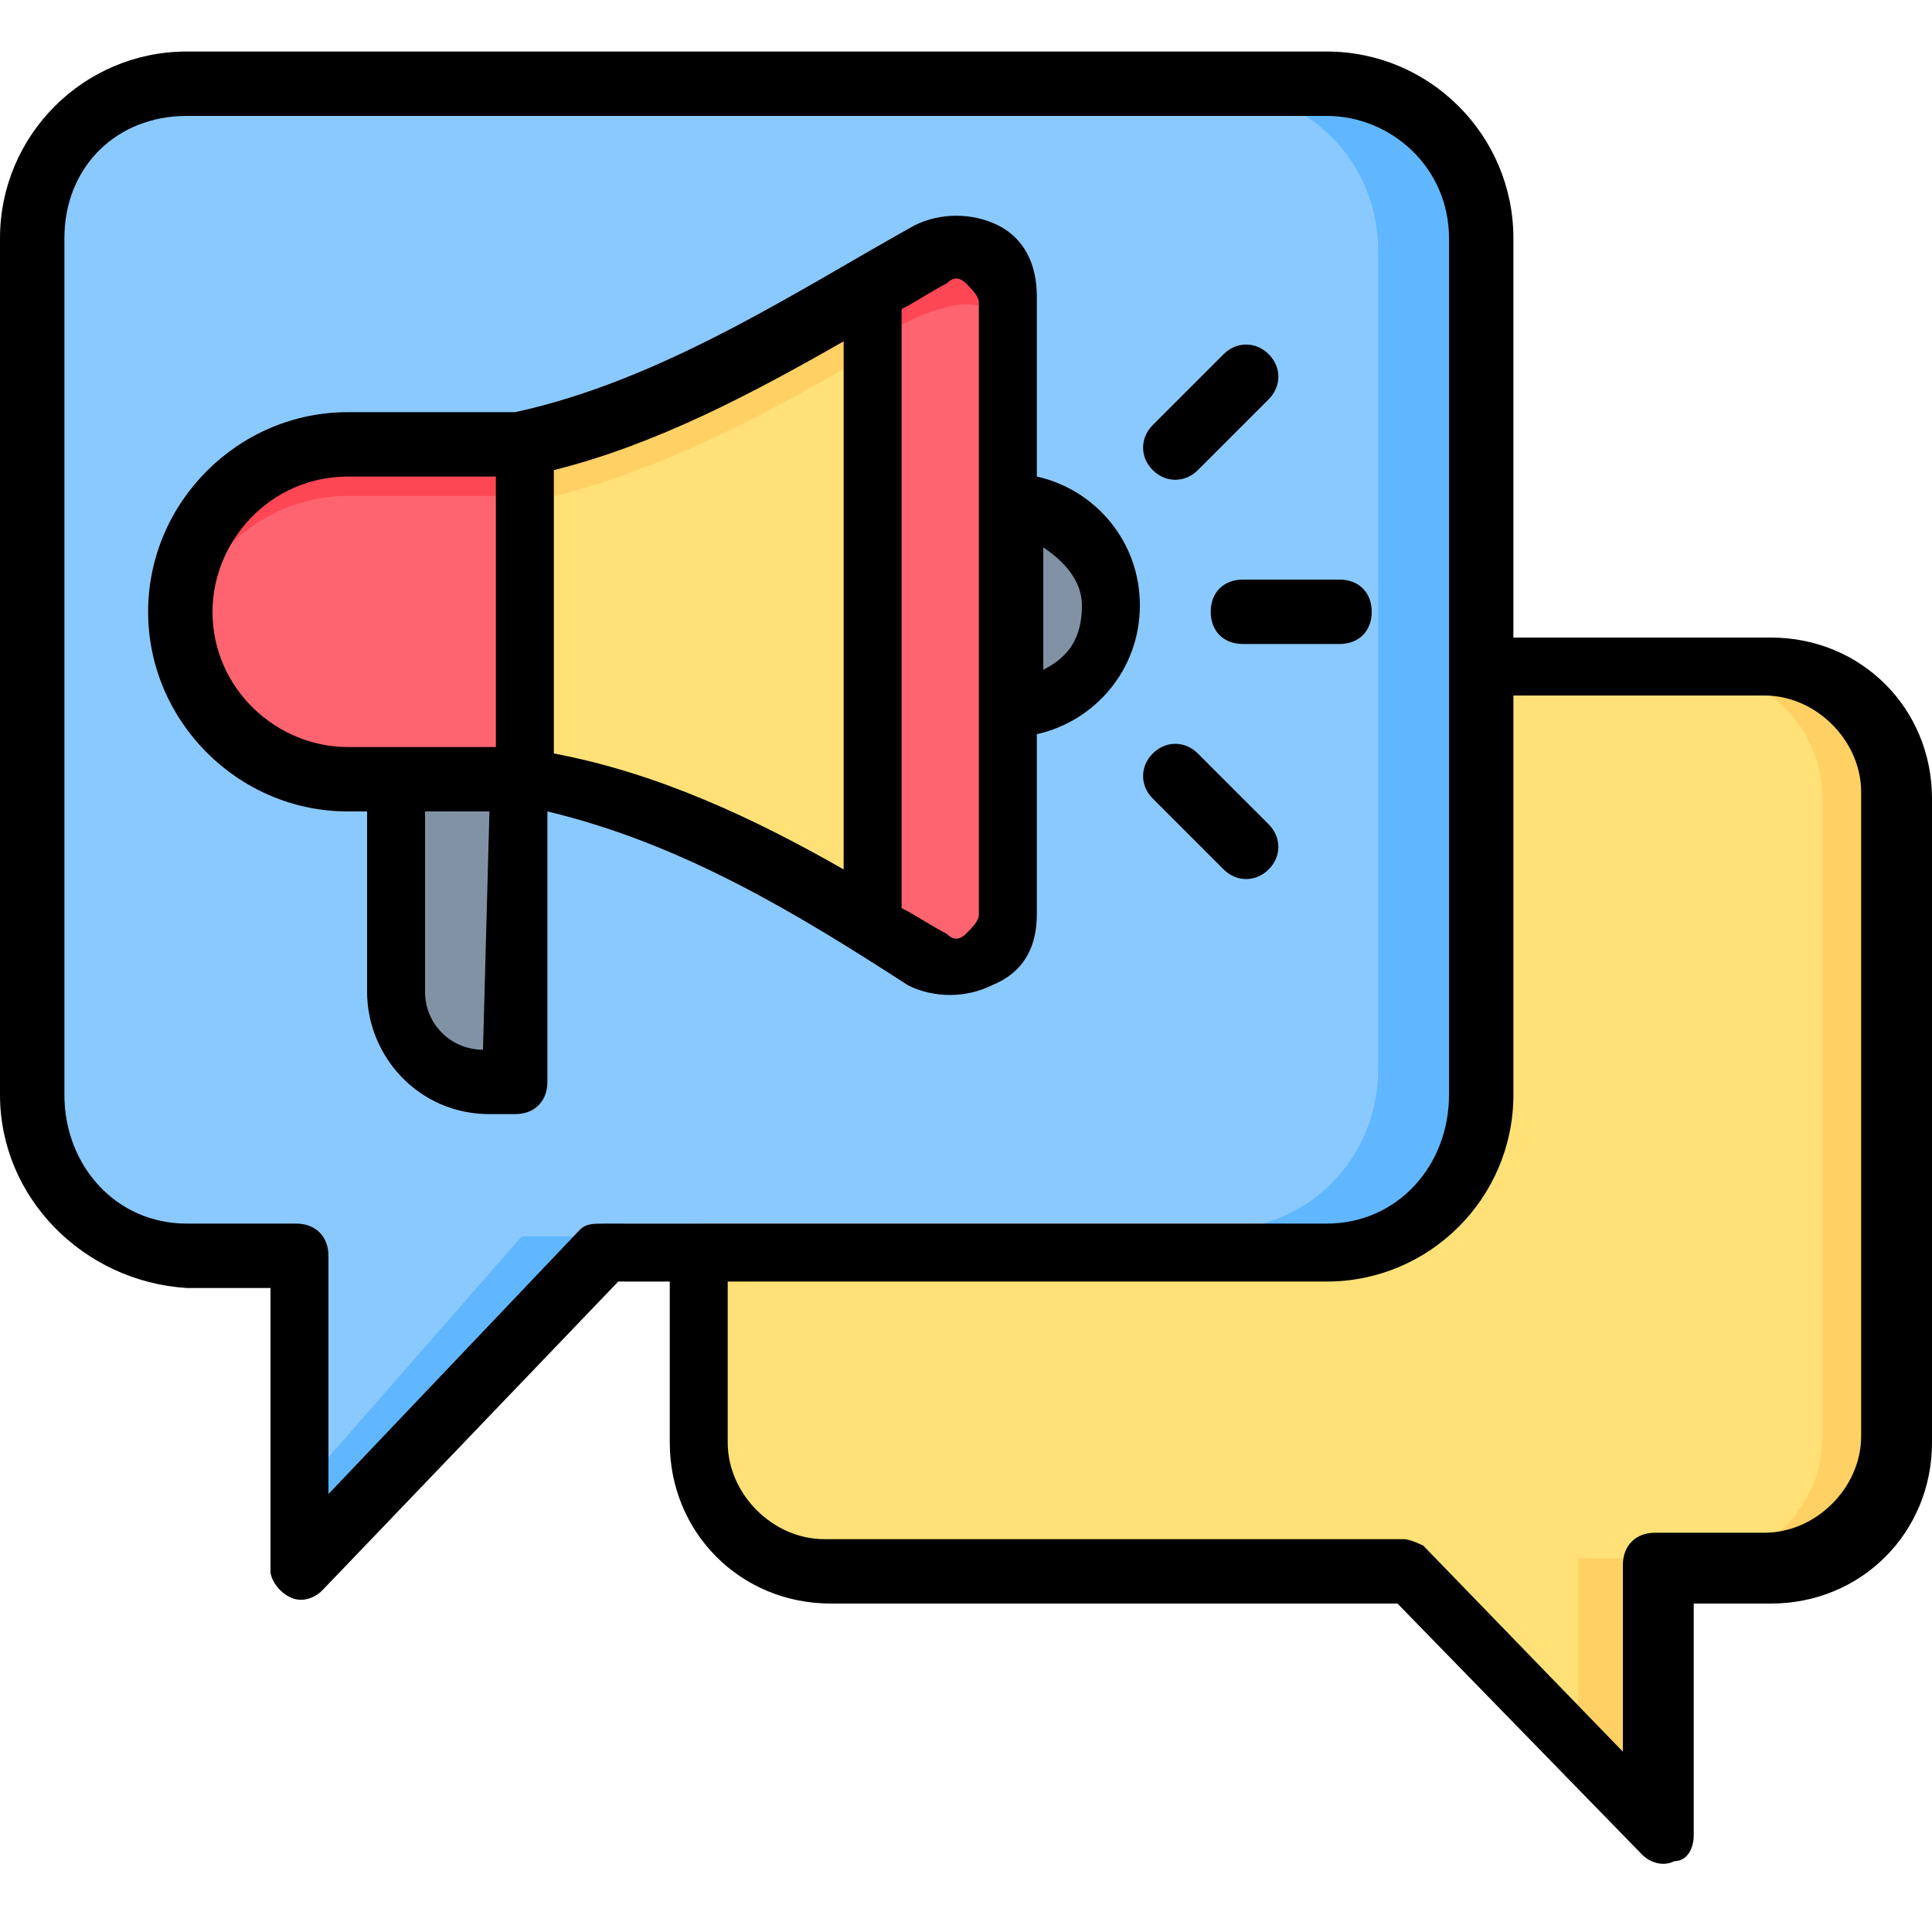
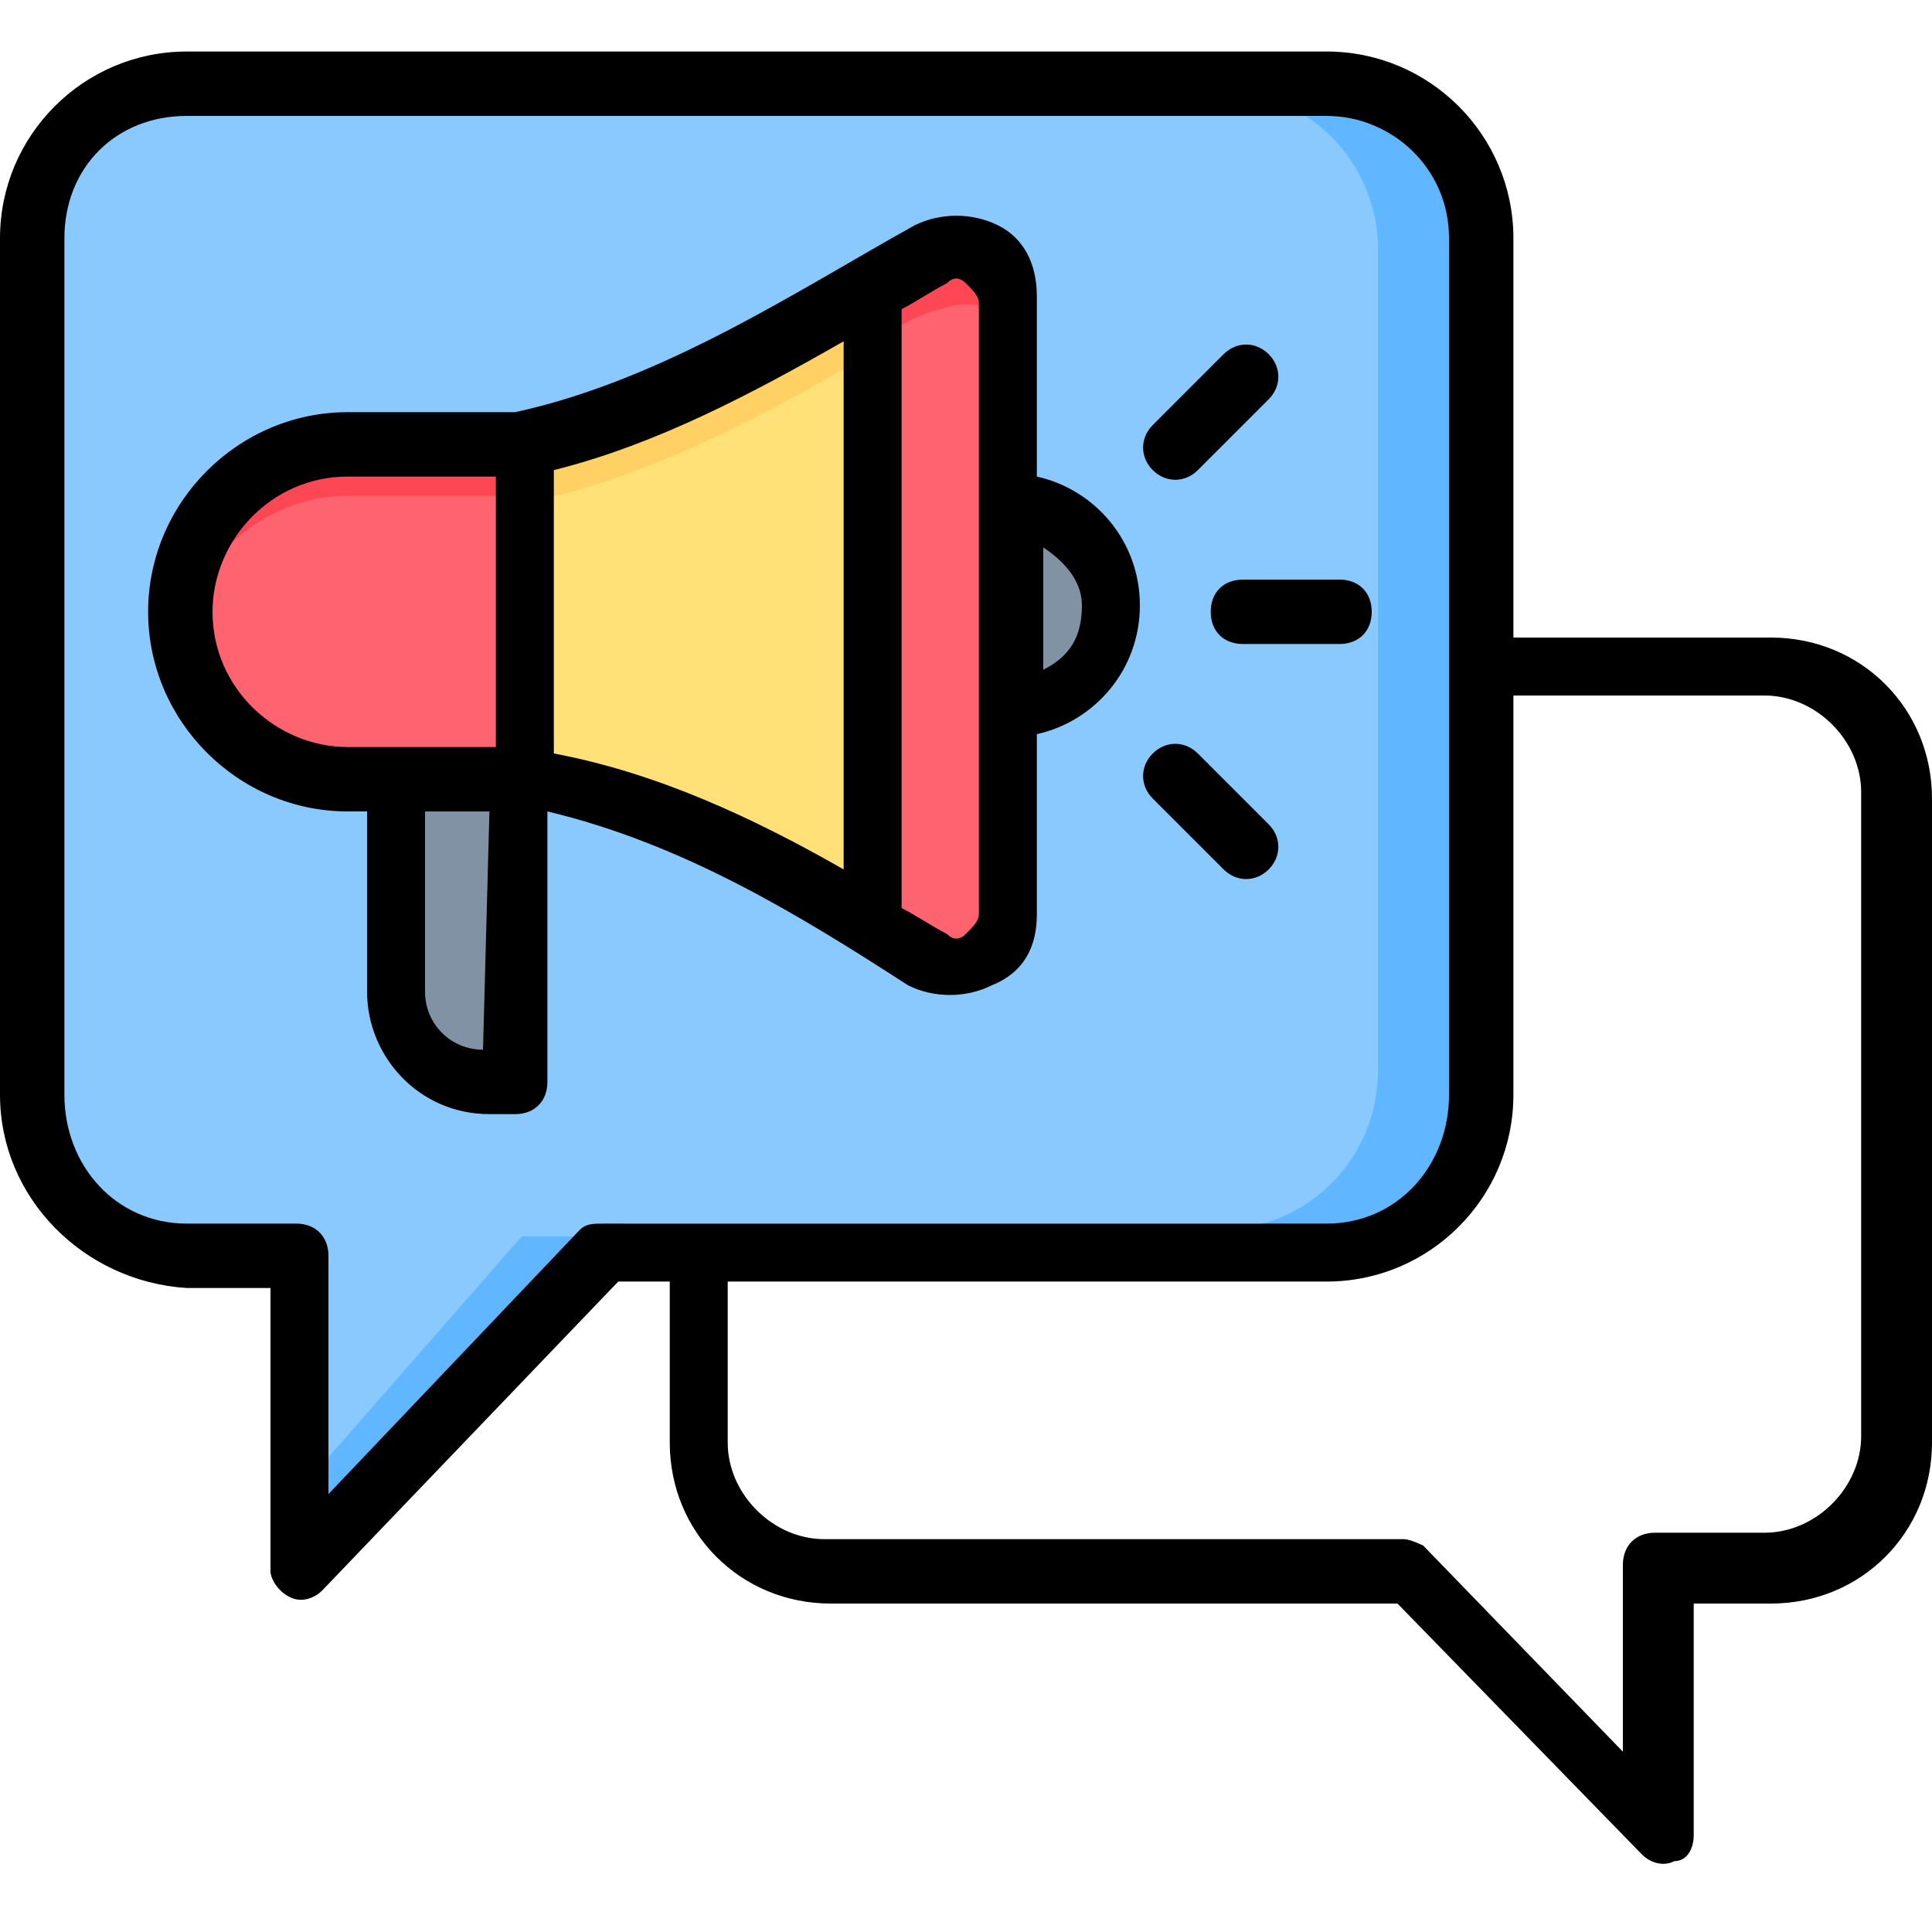
<svg xmlns="http://www.w3.org/2000/svg" version="1.1" id="Capa_1" x="0px" y="0px" viewBox="0 0 30 30" style="enable-background:new 0 0 30 30;" xml:space="preserve">
  <style type="text/css">
	.st0{fill-rule:evenodd;clip-rule:evenodd;fill:#FFE177;}
	.st1{fill-rule:evenodd;clip-rule:evenodd;fill:#FFD064;}
	.st2{fill-rule:evenodd;clip-rule:evenodd;fill:#8AC9FE;}
	.st3{fill-rule:evenodd;clip-rule:evenodd;fill:#60B7FF;}
	.st4{fill-rule:evenodd;clip-rule:evenodd;fill:#8192A5;}
	.st5{fill-rule:evenodd;clip-rule:evenodd;fill:#65788E;}
	.st6{fill-rule:evenodd;clip-rule:evenodd;fill:#FE646F;}
	.st7{fill-rule:evenodd;clip-rule:evenodd;fill:#FD4755;}
	.st8{fill-rule:evenodd;clip-rule:evenodd;}
</style>
  <g>
    <g>
-       <path class="st0" d="M10.9,22.2v-9.9c0-1.1,0.9-2,2-2h14.7c1.1,0,2,0.9,2,2v9.9c0,1.1-0.9,2-2,2h-1.8V27c0,0.6-0.7,0.8-1.1,0.4    l-2.8-3.3h-9C11.8,24.2,10.9,23.3,10.9,22.2L10.9,22.2z" />
-       <path class="st1" d="M26.3,10.4h1.2c1.1,0,2,0.9,2,2v9.9c0,1.1-0.9,2-2,2h-1.2c1.1,0,2-0.9,2-2v-9.9    C28.3,11.3,27.4,10.4,26.3,10.4L26.3,10.4z M25.8,24.2V27c0,0.6-0.7,0.8-1.1,0.4l-0.2-0.2c0-0.1,0-0.1,0-0.2v-2.8L25.8,24.2z" />
      <g>
        <path class="st2" d="M23,16.6V3.9c0-1.4-1.1-2.5-2.5-2.5H3.2c-1.4,0-2.5,1.1-2.5,2.5v12.7c0,1.4,1.1,2.5,2.5,2.5h1.5l-0.2,3.7     c0,0.7,0.9,1.1,1.4,0.5l3.8-4.3h10.9C21.9,19.1,23,18,23,16.6L23,16.6z" />
        <path class="st3" d="M23,16.6V3.9c0-1.4-1.1-2.5-2.5-2.5h-1.6c1.4,0,2.5,1.1,2.5,2.5v12.7c0,1.4-1.1,2.5-2.5,2.5h1.6     C21.9,19.1,23,18,23,16.6z M4.6,23.2c0.2,0.5,0.9,0.7,1.3,0.3l3.8-4.3H8.1L4.6,23.2z" />
      </g>
      <g>
        <path class="st4" d="M8.1,16.7v-5.2H6.2v4c0,0.8,0.6,1.4,1.4,1.4h0.3C8,17,8.1,16.9,8.1,16.7z" />
        <path class="st5" d="M8.1,16.7v-5.2H6.2h1.7v5.2c0,0.1-0.1,0.2-0.2,0.2h0.3C8,17,8.1,16.9,8.1,16.7z" />
        <path class="st4" d="M17.4,9.6c0-0.9-0.7-1.6-1.6-1.6c0,0-0.2,0-0.3,0v3.1c0,0,0.2,0,0.3,0C16.7,11.2,17.4,10.5,17.4,9.6z" />
        <path class="st5" d="M17.4,9.6c0-0.9-0.7-1.6-1.6-1.6c0,0-0.2,0-0.3,0v0.4c0,0,0.2,0,0.3,0c0.8,0,1.5,0.6,1.5,1.4     C17.4,9.7,17.4,9.7,17.4,9.6z" />
        <path class="st0" d="M8.1,12.2H5.4c-1.4,0-2.6-1.2-2.6-2.6c0-1.4,1.2-2.6,2.6-2.6h2.8c2.3-0.5,4.6-1.9,6.5-3     c0.3-0.1,0.5-0.1,0.8,0c0.3,0.1,0.4,0.4,0.4,0.7v9.7c0,0.3-0.2,0.6-0.4,0.7c-0.3,0.1-0.6,0.1-0.8,0C12.6,13.8,10.5,12.6,8.1,12.2     L8.1,12.2z" />
        <path class="st1" d="M2.8,10c0-0.1,0-0.3,0-0.4c0-1.4,1.2-2.6,2.6-2.6h2.8c2.3-0.5,4.6-1.9,6.5-3c0.3-0.1,0.5-0.1,0.8,0     c0.3,0.1,0.4,0.4,0.4,0.7v9.7V5.5c0-0.3-0.1-0.5-0.4-0.7c-0.3-0.1-0.5-0.1-0.8,0c-1.9,1.1-4.1,2.5-6.5,3H5.4     C4.1,7.7,3,8.7,2.8,10L2.8,10z" />
        <path class="st6" d="M15.8,14.4V4.7c0-0.3-0.1-0.5-0.4-0.7c-0.3-0.1-0.5-0.1-0.8,0c-0.3,0.2-0.6,0.4-1,0.5v10     c0.3,0.2,0.6,0.4,0.9,0.6c0.3,0.2,0.5,0.2,0.8,0C15.6,14.9,15.8,14.7,15.8,14.4z" />
        <path class="st7" d="M15.8,5.5V4.7c0-0.3-0.1-0.5-0.4-0.7c-0.3-0.1-0.5-0.1-0.8,0c-0.3,0.2-0.6,0.4-1,0.5v0.8     c0.3-0.2,0.6-0.4,1-0.5c0.3-0.1,0.5-0.1,0.8,0C15.6,4.9,15.8,5.2,15.8,5.5z" />
        <path class="st6" d="M8.1,12.2V6.9H5.4c-1.4,0-2.6,1.2-2.6,2.6c0,1.4,1.2,2.6,2.6,2.6H8.1z" />
        <path class="st7" d="M8.1,7.7V6.9H5.4c-1.4,0-2.6,1.2-2.6,2.6c0,0.1,0,0.3,0,0.4C3,8.7,4.1,7.7,5.4,7.7H8.1z" />
      </g>
    </g>
    <path class="st8" d="M10.4,19.9H9.6L5,24.7c-0.1,0.1-0.3,0.2-0.5,0.1c-0.2-0.1-0.3-0.3-0.3-0.4v-4.4H2.9C1.3,19.9,0,18.6,0,17V3.7   c0-1.6,1.3-2.9,2.9-2.9h17.7c1.6,0,2.9,1.3,2.9,2.9v6.2h4c1.4,0,2.5,1.1,2.5,2.5v10c0,1.4-1.1,2.5-2.5,2.5h-1.2v3.6   c0,0.2-0.1,0.4-0.3,0.4c-0.2,0.1-0.4,0-0.5-0.1l-3.8-3.9h-8.8c-1.4,0-2.5-1.1-2.5-2.5L10.4,19.9z M23.5,10.9V17   c0,1.6-1.3,2.9-2.9,2.9h-9.3v2.5c0,0.8,0.7,1.5,1.5,1.5h9c0.1,0,0.3,0.1,0.3,0.1l3.1,3.2v-2.9c0-0.3,0.2-0.5,0.5-0.5h1.7   c0.8,0,1.5-0.7,1.5-1.5v-10c0-0.8-0.7-1.5-1.5-1.5H23.5z M22.5,17V3.7c0-1.1-0.9-1.9-1.9-1.9H2.9C1.8,1.8,1,2.6,1,3.7V17   C1,18.1,1.8,19,2.9,19h1.7c0.3,0,0.5,0.2,0.5,0.5v3.7L9,19.1C9.1,19,9.2,19,9.4,19h11.2C21.7,19,22.5,18.1,22.5,17z M19.3,10   c-0.3,0-0.5-0.2-0.5-0.5C18.8,9.2,19,9,19.3,9h1.5c0.3,0,0.5,0.2,0.5,0.5c0,0.3-0.2,0.5-0.5,0.5H19.3z M5.7,12.6H5.4   c-1.7,0-3.1-1.4-3.1-3.1c0-1.7,1.4-3.1,3.1-3.1H8c2.3-0.5,4.4-1.9,6.2-2.9l0,0c0.4-0.2,0.9-0.2,1.3,0c0.4,0.2,0.6,0.6,0.6,1.1v2.8   c0.9,0.2,1.6,1,1.6,2s-0.7,1.8-1.6,2v2.8c0,0.5-0.2,0.9-0.7,1.1c-0.4,0.2-0.9,0.2-1.3,0l0,0c-1.7-1.1-3.5-2.2-5.6-2.7v4.2   c0,0.3-0.2,0.5-0.5,0.5H7.6c-1.1,0-1.9-0.9-1.9-1.9L5.7,12.6z M16.2,8.5v1.9c0.4-0.2,0.6-0.5,0.6-1C16.8,9,16.5,8.7,16.2,8.5   L16.2,8.5z M8.6,11.7c1.6,0.3,3.1,1,4.5,1.8V5.3c-1.4,0.8-2.9,1.6-4.5,2L8.6,11.7z M14,14.1c0.2,0.1,0.5,0.3,0.7,0.4   c0.1,0.1,0.2,0.1,0.3,0c0.1-0.1,0.2-0.2,0.2-0.3V4.7c0-0.1-0.1-0.2-0.2-0.3c-0.1-0.1-0.2-0.1-0.3,0c-0.2,0.1-0.5,0.3-0.7,0.4   L14,14.1z M7.6,7.4H5.4c-1.2,0-2.1,1-2.1,2.1c0,1.2,1,2.1,2.1,2.1h2.3V7.4z M7.6,12.6h-1v2.8c0,0.5,0.4,0.9,0.9,0.9h0L7.6,12.6z    M18.6,7.3c-0.2,0.2-0.5,0.2-0.7,0c-0.2-0.2-0.2-0.5,0-0.7l1.1-1.1c0.2-0.2,0.5-0.2,0.7,0c0.2,0.2,0.2,0.5,0,0.7L18.6,7.3z    M17.9,12.4c-0.2-0.2-0.2-0.5,0-0.7c0.2-0.2,0.5-0.2,0.7,0l1.1,1.1c0.2,0.2,0.2,0.5,0,0.7c-0.2,0.2-0.5,0.2-0.7,0L17.9,12.4z" />
  </g>
</svg>